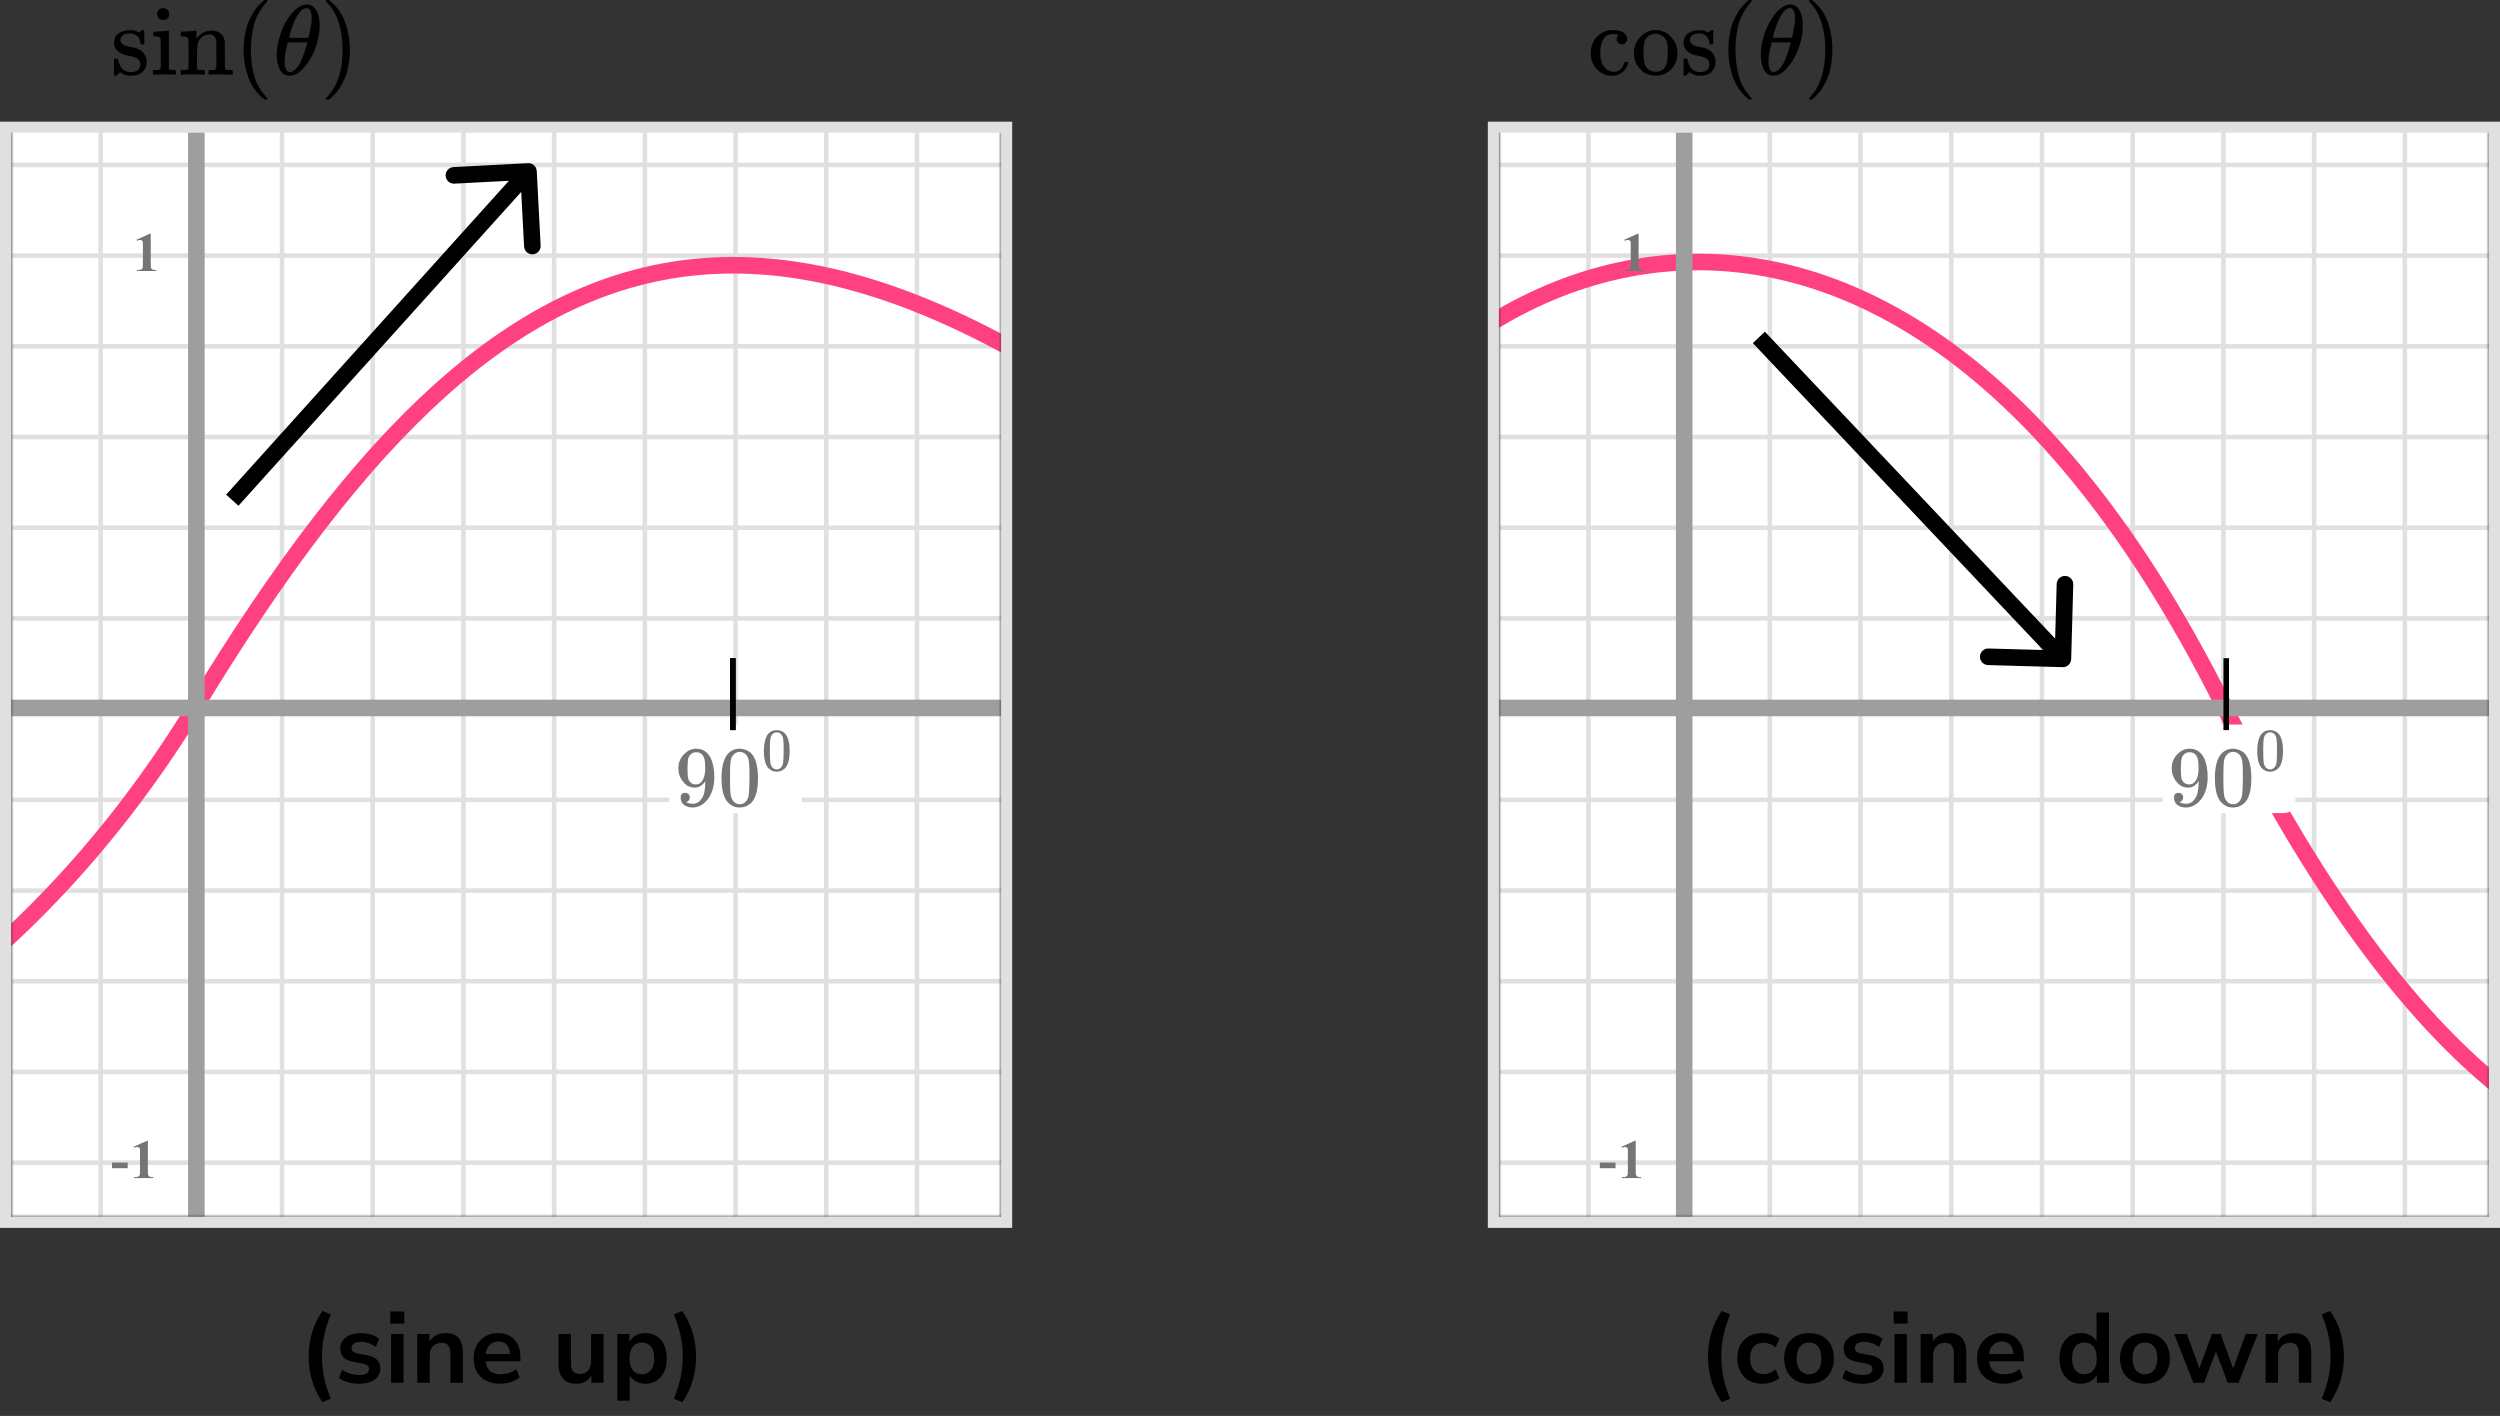
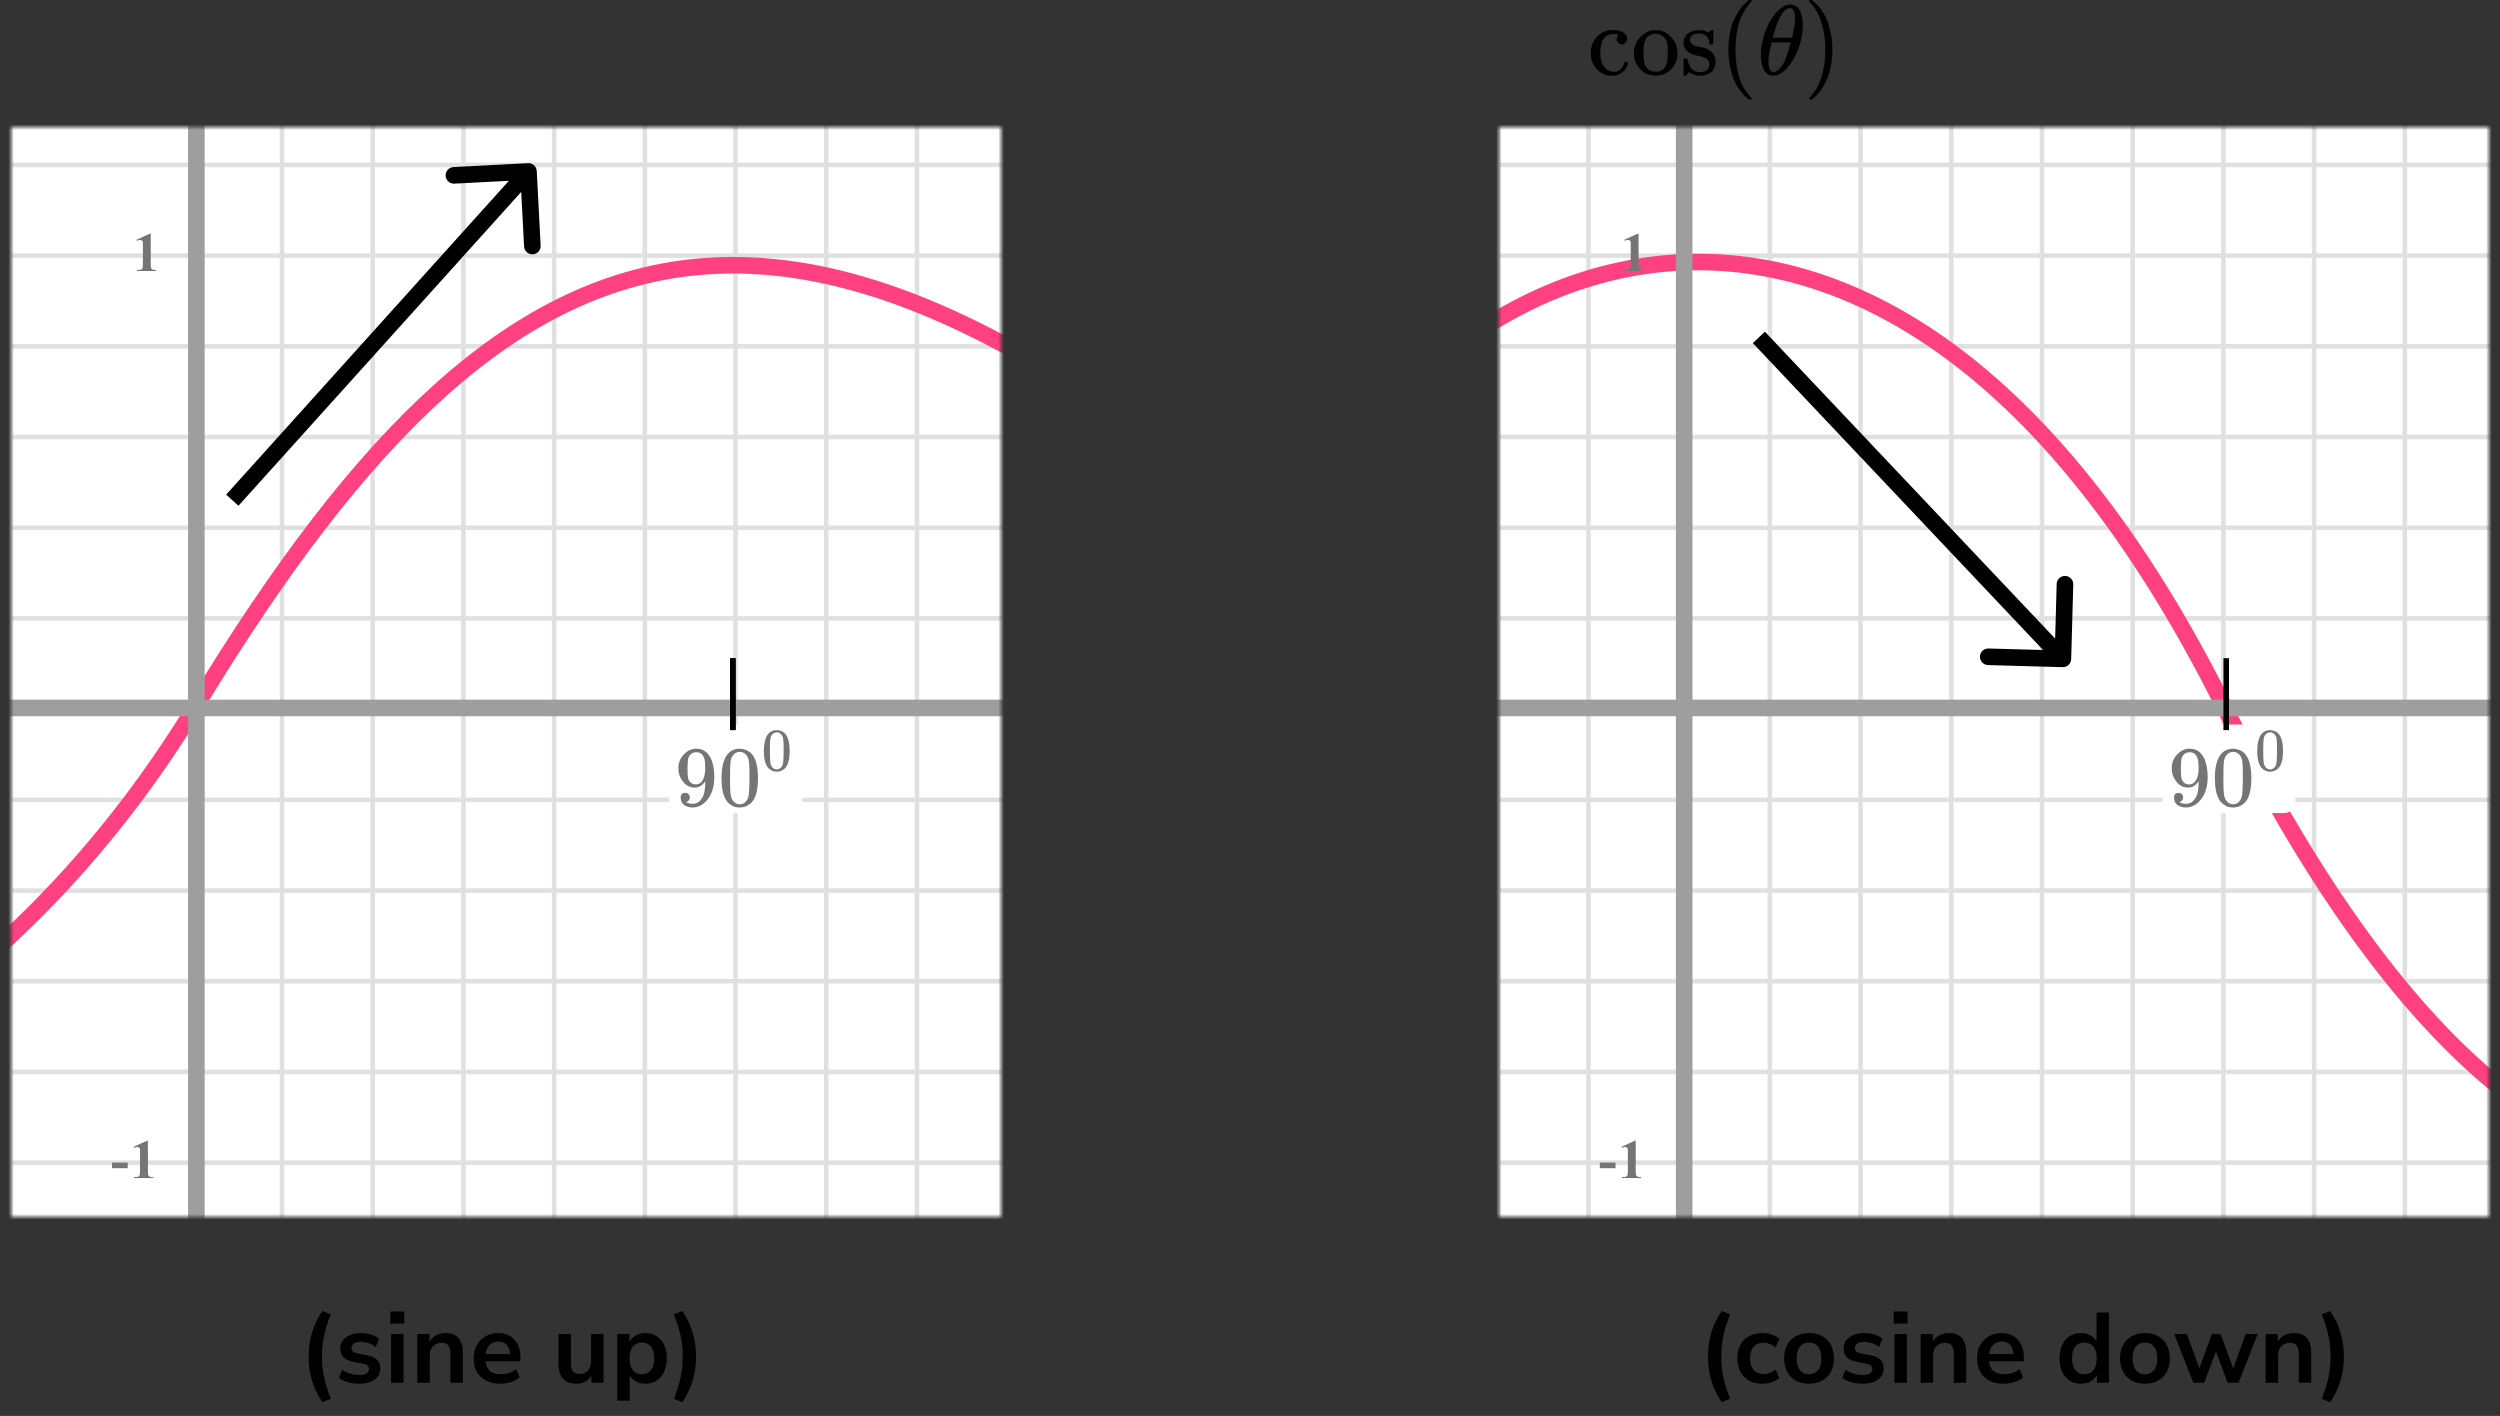
<svg xmlns="http://www.w3.org/2000/svg" width="452" height="256" viewBox="0 0 452 256" fill="none">
  <rect x="0" y="0" width="452" height="256" fill="#333333" stroke="none" />
  <mask id="mask0" maskUnits="userSpaceOnUse" x="2" y="23" width="179" height="197">
    <rect x="2" y="23" width="179" height="197" fill="#C4C4C4" />
  </mask>
  <g mask="url(#mask0)">
    <mask id="mask1" maskUnits="userSpaceOnUse" x="-6" y="-28" width="501" height="492">
      <rect x="-6" y="-28" width="500.2" height="492" fill="white" />
    </mask>
    <g mask="url(#mask1)">
      <rect x="-15.84" y="-28" width="508.4" height="492" fill="white" />
      <line x1="1.79" y1="464" x2="1.79" y2="-28" stroke="#E0E0E0" stroke-width="0.82" />
-       <line x1="18.19" y1="464" x2="18.19" y2="-28" stroke="#E0E0E0" stroke-width="0.82" />
      <line x1="34.59" y1="464" x2="34.59" y2="-28" stroke="#E0E0E0" stroke-width="0.82" />
      <line x1="50.99" y1="464" x2="50.99" y2="-28" stroke="#E0E0E0" stroke-width="0.82" />
      <line x1="67.39" y1="464" x2="67.39" y2="-28" stroke="#E0E0E0" stroke-width="0.82" />
      <line x1="83.79" y1="464" x2="83.79" y2="-28" stroke="#E0E0E0" stroke-width="0.82" />
      <line x1="100.19" y1="464" x2="100.19" y2="-28" stroke="#E0E0E0" stroke-width="0.82" />
      <line x1="116.59" y1="464" x2="116.59" y2="-28" stroke="#E0E0E0" stroke-width="0.82" />
      <line x1="132.99" y1="464" x2="132.99" y2="-28" stroke="#E0E0E0" stroke-width="0.82" />
      <line x1="149.39" y1="464" x2="149.39" y2="-28" stroke="#E0E0E0" stroke-width="0.82" />
      <line x1="165.79" y1="464" x2="165.79" y2="-28" stroke="#E0E0E0" stroke-width="0.82" />
      <line x1="494.2" y1="210.211" x2="-17.48" y2="210.211" stroke="#E0E0E0" stroke-width="0.82" />
      <line x1="494.2" y1="193.81" x2="-17.48" y2="193.81" stroke="#E0E0E0" stroke-width="0.82" />
      <line x1="494.2" y1="177.41" x2="-17.48" y2="177.41" stroke="#E0E0E0" stroke-width="0.82" />
      <line x1="494.2" y1="161.012" x2="-17.48" y2="161.012" stroke="#E0E0E0" stroke-width="0.82" />
      <line x1="494.2" y1="144.611" x2="-17.48" y2="144.611" stroke="#E0E0E0" stroke-width="0.82" />
      <line x1="494.2" y1="128.211" x2="-17.48" y2="128.211" stroke="#E0E0E0" stroke-width="0.82" />
      <line x1="494.2" y1="111.81" x2="-17.48" y2="111.81" stroke="#E0E0E0" stroke-width="0.82" />
      <line x1="494.2" y1="95.41" x2="-17.48" y2="95.41" stroke="#E0E0E0" stroke-width="0.82" />
      <line x1="494.2" y1="79.012" x2="-17.48" y2="79.012" stroke="#E0E0E0" stroke-width="0.82" />
      <line x1="494.2" y1="62.611" x2="-17.48" y2="62.611" stroke="#E0E0E0" stroke-width="0.82" />
      <line x1="494.2" y1="46.211" x2="-17.48" y2="46.211" stroke="#E0E0E0" stroke-width="0.82" />
      <line x1="494.2" y1="29.81" x2="-17.48" y2="29.81" stroke="#E0E0E0" stroke-width="0.82" />
    </g>
    <path d="M-195 127.501C-156.06 245.322 -27.016 230.472 35.5 127.501C95 29.498 147.5 16.001 257 121.102" stroke="#FF4081" stroke-width="3" stroke-linecap="round" />
    <line x1="-19.001" y1="128" x2="200.001" y2="128" stroke="#9E9E9E" stroke-width="3" />
    <line x1="35.5" y1="18" x2="35.5" y2="228" stroke="#9E9E9E" stroke-width="3" />
    <path d="M97.045 30.923C97.002 30.096 96.296 29.46 95.469 29.503L81.987 30.206C81.16 30.249 80.524 30.954 80.567 31.782C80.611 32.609 81.316 33.245 82.144 33.202L94.127 32.577L94.752 44.561C94.795 45.388 95.501 46.024 96.328 45.981C97.155 45.938 97.791 45.232 97.748 44.405L97.045 30.923ZM43.114 91.442L96.662 32.005L94.433 29.997L40.886 89.433L43.114 91.442Z" fill="black" />
  </g>
  <g clip-path="url(#clip0)">
    <path d="M25.368 7.815C25.368 7.335 25.205 6.921 24.878 6.573C24.55 6.225 24.078 6.051 23.46 6.051C23.023 6.051 22.648 6.129 22.333 6.285C21.969 6.513 21.787 6.825 21.787 7.221C21.775 7.281 21.775 7.359 21.787 7.455C21.8 7.551 21.896 7.695 22.078 7.887C22.26 8.079 22.521 8.229 22.86 8.337C23.078 8.397 23.345 8.451 23.66 8.499C23.975 8.547 24.241 8.601 24.459 8.661C24.678 8.721 24.871 8.799 25.041 8.895C25.247 8.991 25.447 9.111 25.641 9.255C25.835 9.399 26.029 9.645 26.223 9.993C26.416 10.341 26.52 10.713 26.532 11.109C26.532 11.853 26.301 12.465 25.841 12.945C25.38 13.425 24.635 13.671 23.605 13.683H23.46C22.83 13.683 22.248 13.467 21.715 13.035L21.569 13.161L21.406 13.323C21.333 13.395 21.26 13.461 21.188 13.521L20.988 13.701H20.842H20.77C20.733 13.701 20.679 13.665 20.606 13.593V12.171V11.127C20.606 10.875 20.618 10.725 20.642 10.677C20.666 10.629 20.727 10.599 20.824 10.587H20.988C21.133 10.587 21.23 10.611 21.279 10.659C21.327 10.707 21.357 10.779 21.369 10.875C21.381 10.971 21.424 11.133 21.497 11.361C21.569 11.589 21.684 11.841 21.842 12.117C22.266 12.729 22.854 13.035 23.605 13.035C24.781 13.035 25.368 12.567 25.368 11.631C25.368 11.283 25.259 11.001 25.041 10.785C24.799 10.497 24.296 10.281 23.532 10.137C22.769 9.993 22.266 9.855 22.024 9.723C21.587 9.519 21.242 9.243 20.988 8.895C20.733 8.547 20.606 8.175 20.606 7.779C20.606 7.311 20.709 6.915 20.915 6.591C21.121 6.267 21.381 6.027 21.697 5.871C22.012 5.715 22.315 5.607 22.605 5.547C22.896 5.487 23.163 5.457 23.405 5.457H23.605C24.09 5.457 24.514 5.547 24.878 5.727L25.15 5.871L25.314 5.745C25.435 5.637 25.568 5.535 25.714 5.439H25.859H25.932C25.968 5.439 26.023 5.475 26.095 5.547V7.923L25.986 8.031H25.477C25.405 7.959 25.368 7.887 25.368 7.815Z" fill="black" />
    <path d="M28.422 2.54C28.422 2.204 28.531 1.94 28.749 1.748C28.968 1.556 29.234 1.46 29.549 1.46C29.828 1.484 30.07 1.586 30.276 1.766C30.482 1.946 30.585 2.204 30.585 2.54C30.585 2.9 30.482 3.17 30.276 3.35C30.07 3.53 29.816 3.62 29.513 3.62C29.21 3.62 28.955 3.53 28.749 3.35C28.543 3.17 28.434 2.9 28.422 2.54ZM31.658 13.502C31.476 13.466 30.846 13.448 29.767 13.448C29.634 13.448 29.41 13.448 29.095 13.448C28.78 13.448 28.477 13.46 28.186 13.484L27.786 13.502H27.641V12.674H27.931C28.271 12.674 28.568 12.656 28.822 12.62C28.931 12.572 28.998 12.506 29.022 12.422C29.046 12.338 29.058 12.086 29.058 11.666V9.812V8.228C29.058 7.604 29.046 7.208 29.022 7.04C28.998 6.872 28.913 6.758 28.768 6.698C28.598 6.614 28.313 6.572 27.913 6.572H27.713V6.158C27.713 5.882 27.726 5.744 27.75 5.744L27.931 5.726C28.053 5.714 28.222 5.702 28.44 5.69C28.659 5.678 28.877 5.666 29.095 5.654C29.301 5.642 29.519 5.63 29.749 5.618C29.979 5.606 30.155 5.588 30.276 5.564C30.397 5.54 30.464 5.534 30.476 5.546H30.531V12.386C30.591 12.506 30.664 12.578 30.749 12.602C30.834 12.626 31.046 12.65 31.385 12.674H31.803V13.502H31.658Z" fill="black" />
    <path d="M32.966 12.674H33.221C33.693 12.674 33.978 12.59 34.075 12.422V12.278C34.075 12.17 34.075 12.032 34.075 11.864C34.075 11.696 34.075 11.51 34.075 11.306C34.075 11.102 34.081 10.868 34.093 10.604C34.105 10.34 34.105 10.088 34.093 9.848C34.093 9.476 34.093 9.08 34.093 8.66C34.093 8.24 34.087 7.886 34.075 7.598V7.184C34.039 6.956 33.954 6.806 33.82 6.734C33.687 6.662 33.414 6.608 33.002 6.572H32.675V6.158C32.675 5.882 32.687 5.744 32.712 5.744L32.893 5.726C33.015 5.714 33.184 5.702 33.402 5.69C33.62 5.678 33.845 5.666 34.075 5.654C34.281 5.642 34.499 5.63 34.729 5.618C34.959 5.606 35.135 5.588 35.256 5.564C35.378 5.54 35.444 5.534 35.456 5.546H35.511V6.266C35.511 6.722 35.517 6.95 35.529 6.95C35.541 6.95 35.572 6.92 35.62 6.86C35.668 6.8 35.741 6.71 35.838 6.59C35.935 6.47 36.05 6.362 36.183 6.266C36.317 6.17 36.492 6.056 36.711 5.924C36.929 5.792 37.159 5.696 37.401 5.636C37.644 5.576 37.953 5.546 38.328 5.546C39.71 5.594 40.479 6.272 40.637 7.58C40.649 7.664 40.655 8.498 40.655 10.082V11.63C40.655 12.086 40.667 12.356 40.691 12.44C40.715 12.524 40.782 12.584 40.891 12.62C41.146 12.656 41.443 12.674 41.782 12.674H42.073V13.502H41.927L41.491 13.484C41.212 13.472 40.909 13.466 40.582 13.466C40.255 13.466 40.025 13.46 39.892 13.448C38.643 13.448 37.965 13.466 37.856 13.502H37.71V12.674H38.001C38.74 12.674 39.11 12.578 39.11 12.386C39.122 12.362 39.128 11.534 39.128 9.902C39.116 8.282 39.104 7.424 39.092 7.328C39.019 6.992 38.898 6.74 38.728 6.572C38.559 6.404 38.413 6.302 38.292 6.266C38.171 6.23 38.013 6.218 37.819 6.23C37.274 6.23 36.795 6.434 36.383 6.842C36.056 7.166 35.85 7.496 35.765 7.832C35.681 8.168 35.632 8.666 35.62 9.326V10.478V11.558C35.62 11.918 35.626 12.158 35.638 12.278C35.65 12.398 35.668 12.476 35.693 12.512C35.717 12.548 35.771 12.584 35.856 12.62C36.111 12.656 36.408 12.674 36.747 12.674H37.038V13.502H36.892L36.474 13.484C36.183 13.472 35.874 13.466 35.547 13.466C35.22 13.466 34.99 13.46 34.856 13.448C33.608 13.448 32.93 13.466 32.821 13.502H32.675V12.674H32.966Z" fill="black" />
-     <path d="M44.036 9.002C44.036 8.174 44.096 7.388 44.217 6.644C44.339 5.9 44.478 5.258 44.636 4.718C44.793 4.178 45.017 3.65 45.308 3.134C45.599 2.618 45.829 2.216 45.999 1.928C46.168 1.64 46.423 1.328 46.762 0.992C47.102 0.656 47.301 0.452 47.362 0.38C47.423 0.308 47.574 0.182 47.816 0.002H48.053H48.125C48.295 0.002 48.38 0.056 48.38 0.164C48.38 0.2 48.277 0.326 48.071 0.542C47.865 0.758 47.617 1.076 47.326 1.496C47.035 1.916 46.738 2.432 46.435 3.044C46.132 3.656 45.878 4.484 45.672 5.528C45.466 6.572 45.363 7.73 45.363 9.002C45.363 10.274 45.466 11.426 45.672 12.458C45.878 13.49 46.126 14.324 46.417 14.96C46.708 15.596 47.005 16.112 47.307 16.508C47.61 16.904 47.865 17.222 48.071 17.462C48.277 17.702 48.38 17.828 48.38 17.84C48.38 17.948 48.289 18.002 48.107 18.002H48.053H47.816L47.307 17.57C46.168 16.55 45.338 15.278 44.817 13.754C44.296 12.23 44.036 10.646 44.036 9.002Z" fill="black" />
    <path d="M50.034 9.902C50.034 8.678 50.27 7.388 50.743 6.032C51.216 4.676 51.858 3.506 52.67 2.522C53.482 1.538 54.324 0.974 55.196 0.83C55.209 0.83 55.257 0.83 55.342 0.83C55.427 0.83 55.499 0.824 55.56 0.812C56.214 0.86 56.723 1.154 57.087 1.694C57.559 2.414 57.796 3.38 57.796 4.592C57.796 5.972 57.523 7.376 56.978 8.804C56.432 10.232 55.736 11.402 54.887 12.314C54.039 13.226 53.227 13.682 52.452 13.682H52.325C51.888 13.682 51.513 13.562 51.197 13.322C50.882 13.082 50.646 12.764 50.489 12.368C50.331 11.972 50.216 11.57 50.143 11.162C50.071 10.754 50.034 10.334 50.034 9.902ZM56.36 3.314C56.36 2.09 56.039 1.478 55.396 1.478C54.96 1.478 54.536 1.748 54.124 2.288C53.712 2.828 53.373 3.44 53.106 4.124C52.84 4.808 52.633 5.408 52.488 5.924C52.343 6.44 52.264 6.74 52.252 6.824C52.846 6.836 53.433 6.842 54.015 6.842L55.778 6.824C55.79 6.812 55.839 6.614 55.923 6.23C56.008 5.846 56.105 5.366 56.214 4.79C56.323 4.214 56.372 3.722 56.36 3.314ZM51.452 11.126C51.452 12.398 51.773 13.034 52.415 13.034C52.597 13.034 52.791 12.974 52.997 12.854C53.203 12.734 53.451 12.506 53.742 12.17C54.033 11.834 54.324 11.312 54.615 10.604C54.906 9.896 55.196 9.02 55.487 7.976L55.578 7.67H52.034C52.034 7.706 51.979 7.934 51.87 8.354C51.761 8.774 51.664 9.242 51.579 9.758C51.494 10.274 51.452 10.73 51.452 11.126Z" fill="black" />
    <path d="M59.014 0.02L59.086 0.002C59.147 0.002 59.208 0.002 59.268 0.002H59.486L59.995 0.434C61.134 1.454 61.964 2.726 62.486 4.25C63.007 5.774 63.267 7.358 63.267 9.002C63.267 9.818 63.206 10.604 63.085 11.36C62.964 12.116 62.825 12.758 62.667 13.286C62.51 13.814 62.286 14.342 61.995 14.87C61.704 15.398 61.474 15.8 61.304 16.076C61.134 16.352 60.886 16.658 60.559 16.994C60.232 17.33 60.038 17.528 59.977 17.588C59.916 17.648 59.777 17.762 59.559 17.93C59.523 17.966 59.498 17.99 59.486 18.002H59.268C59.171 18.002 59.105 18.002 59.068 18.002C59.032 18.002 59.002 17.984 58.977 17.948C58.953 17.912 58.935 17.858 58.923 17.786C58.935 17.774 59.002 17.696 59.123 17.552C61.001 15.62 61.94 12.77 61.94 9.002C61.94 5.234 61.001 2.384 59.123 0.452C59.002 0.308 58.935 0.23 58.923 0.218C58.923 0.122 58.953 0.056 59.014 0.02Z" fill="black" />
  </g>
  <rect x="121" y="131" width="24" height="16" rx="2" fill="white" />
  <path d="M127.517 141.225C127.016 142.007 126.389 142.399 125.636 142.399C124.821 142.399 124.152 142.095 123.63 141.487C123.108 140.88 122.794 140.231 122.69 139.541C122.669 139.376 122.658 139.17 122.658 138.923V138.799C122.658 137.841 123.019 137.007 123.74 136.297C124.367 135.679 125.056 135.37 125.809 135.37C125.83 135.37 125.861 135.37 125.903 135.37C125.945 135.37 125.986 135.375 126.028 135.385H126.091C126.216 135.385 126.347 135.396 126.483 135.416C126.618 135.437 126.812 135.499 127.063 135.601C127.313 135.704 127.559 135.869 127.799 136.096C128.04 136.322 128.264 136.626 128.473 137.007C128.923 137.914 129.147 139.077 129.147 140.499C129.147 141.94 128.834 143.161 128.207 144.16C127.841 144.736 127.402 145.184 126.89 145.504C126.378 145.823 125.835 145.988 125.26 145.998C124.623 145.998 124.1 145.849 123.693 145.55C123.285 145.251 123.076 144.809 123.066 144.222C123.055 143.634 123.332 143.346 123.896 143.356C124.126 143.356 124.32 143.429 124.476 143.573C124.633 143.717 124.711 143.918 124.711 144.175C124.711 144.361 124.664 144.52 124.57 144.654C124.476 144.788 124.393 144.87 124.32 144.901C124.246 144.932 124.179 144.958 124.116 144.978L124.053 144.994C124.053 145.015 124.09 145.045 124.163 145.087C124.236 145.128 124.372 145.179 124.57 145.241C124.769 145.303 124.988 145.329 125.229 145.318H125.323C125.95 145.318 126.477 144.989 126.906 144.33C127.313 143.753 127.517 142.754 127.517 141.333V141.225ZM125.824 141.827C126.326 141.827 126.728 141.575 127.031 141.07C127.334 140.565 127.491 139.881 127.501 139.016C127.501 138.212 127.46 137.635 127.376 137.285C127.355 137.182 127.324 137.079 127.282 136.976C127.24 136.873 127.167 136.739 127.063 136.575C126.958 136.41 126.801 136.271 126.592 136.158C126.383 136.044 126.138 135.993 125.856 136.003C125.459 136.003 125.119 136.142 124.837 136.42C124.617 136.647 124.476 136.915 124.414 137.224C124.351 137.532 124.314 138.073 124.304 138.846C124.304 139.7 124.33 140.277 124.382 140.576C124.435 140.874 124.539 141.116 124.696 141.302C124.957 141.652 125.333 141.827 125.824 141.827Z" fill="#757575" />
  <path d="M131.342 136.621C131.927 135.787 132.726 135.37 133.74 135.37C134.241 135.37 134.743 135.504 135.244 135.771C135.746 136.039 136.154 136.513 136.467 137.193C136.854 138.047 137.047 139.221 137.047 140.715C137.047 142.311 136.822 143.532 136.373 144.376C136.164 144.809 135.877 145.154 135.511 145.411C135.145 145.668 134.827 145.828 134.555 145.89C134.283 145.952 134.017 145.988 133.755 145.998C133.484 145.998 133.212 145.967 132.94 145.905C132.669 145.844 132.35 145.679 131.984 145.411C131.619 145.143 131.331 144.798 131.122 144.376C130.673 143.532 130.448 142.311 130.448 140.715C130.448 138.923 130.746 137.558 131.342 136.621ZM134.868 136.436C134.555 136.106 134.184 135.941 133.755 135.941C133.317 135.941 132.94 136.106 132.627 136.436C132.366 136.703 132.193 137.074 132.11 137.548C132.026 138.022 131.984 139.01 131.984 140.514C131.984 142.141 132.026 143.212 132.11 143.727C132.193 144.242 132.381 144.649 132.674 144.948C132.967 145.257 133.327 145.411 133.755 145.411C134.173 145.411 134.529 145.257 134.821 144.948C135.124 144.639 135.312 144.206 135.386 143.65C135.459 143.094 135.5 142.048 135.511 140.514C135.511 139.021 135.469 138.037 135.386 137.563C135.302 137.09 135.13 136.714 134.868 136.436Z" fill="#757575" />
  <path d="M138.738 132.89C139.151 132.3 139.716 132.005 140.433 132.005C140.788 132.005 141.142 132.1 141.497 132.289C141.852 132.479 142.14 132.814 142.361 133.294C142.635 133.898 142.771 134.729 142.771 135.784C142.771 136.913 142.612 137.776 142.295 138.373C142.147 138.679 141.944 138.922 141.685 139.105C141.427 139.287 141.201 139.399 141.009 139.443C140.817 139.487 140.629 139.512 140.444 139.52C140.252 139.52 140.06 139.498 139.868 139.454C139.676 139.41 139.451 139.294 139.192 139.105C138.933 138.915 138.73 138.671 138.582 138.373C138.265 137.776 138.106 136.913 138.106 135.784C138.106 134.517 138.317 133.553 138.738 132.89ZM141.231 132.759C141.009 132.526 140.747 132.409 140.444 132.409C140.134 132.409 139.868 132.526 139.646 132.759C139.462 132.948 139.34 133.21 139.281 133.545C139.221 133.88 139.192 134.579 139.192 135.642C139.192 136.793 139.221 137.55 139.281 137.914C139.34 138.278 139.473 138.566 139.68 138.777C139.886 138.995 140.141 139.105 140.444 139.105C140.74 139.105 140.991 138.995 141.198 138.777C141.412 138.558 141.545 138.253 141.597 137.859C141.648 137.466 141.678 136.727 141.685 135.642C141.685 134.587 141.656 133.891 141.597 133.556C141.538 133.221 141.416 132.956 141.231 132.759Z" fill="#757575" />
  <path d="M27.257 42.242V47.657C27.257 48.064 27.275 48.325 27.311 48.438C27.346 48.549 27.421 48.64 27.535 48.712C27.649 48.783 27.831 48.819 28.082 48.819H28.233V49H24.747V48.819H24.923C25.206 48.819 25.408 48.787 25.528 48.722C25.649 48.657 25.73 48.567 25.773 48.453C25.815 48.339 25.836 48.074 25.836 47.657V44.225C25.836 43.919 25.821 43.728 25.792 43.653C25.763 43.575 25.707 43.51 25.626 43.458C25.548 43.403 25.457 43.375 25.352 43.375C25.186 43.375 24.985 43.427 24.747 43.531L24.659 43.355L27.096 42.242H27.257Z" fill="#757575" />
-   <path d="M23.091 211.208H20.244V210.197H23.091V211.208ZM26.737 206.242V211.657C26.737 212.064 26.755 212.325 26.791 212.438C26.826 212.549 26.901 212.64 27.015 212.712C27.129 212.784 27.311 212.819 27.562 212.819H27.713V213H24.227V212.819H24.403C24.686 212.819 24.888 212.787 25.008 212.722C25.129 212.657 25.21 212.567 25.253 212.453C25.295 212.339 25.316 212.074 25.316 211.657V208.225C25.316 207.919 25.301 207.728 25.272 207.653C25.243 207.575 25.187 207.51 25.106 207.458C25.028 207.403 24.937 207.375 24.833 207.375C24.667 207.375 24.465 207.427 24.227 207.531L24.139 207.355L26.576 206.242H26.737Z" fill="#757575" />
+   <path d="M23.091 211.208H20.244V210.197H23.091V211.208ZM26.737 206.242C26.737 212.064 26.755 212.325 26.791 212.438C26.826 212.549 26.901 212.64 27.015 212.712C27.129 212.784 27.311 212.819 27.562 212.819H27.713V213H24.227V212.819H24.403C24.686 212.819 24.888 212.787 25.008 212.722C25.129 212.657 25.21 212.567 25.253 212.453C25.295 212.339 25.316 212.074 25.316 211.657V208.225C25.316 207.919 25.301 207.728 25.272 207.653C25.243 207.575 25.187 207.51 25.106 207.458C25.028 207.403 24.937 207.375 24.833 207.375C24.667 207.375 24.465 207.427 24.227 207.531L24.139 207.355L26.576 206.242H26.737Z" fill="#757575" />
  <path d="M58.284 253.51C57.396 252.19 56.76 250.846 56.376 249.478C55.992 248.098 55.8 246.694 55.8 245.266C55.8 243.826 55.992 242.422 56.376 241.054C56.76 239.686 57.396 238.342 58.284 237.022L59.814 237.634C59.25 239.014 58.842 240.304 58.59 241.504C58.338 242.692 58.212 243.946 58.212 245.266C58.212 246.574 58.338 247.828 58.59 249.028C58.842 250.228 59.25 251.518 59.814 252.898L58.284 253.51ZM64.993 250.18C64.249 250.18 63.553 250.09 62.905 249.91C62.257 249.73 61.717 249.472 61.285 249.136L61.861 247.66C62.305 247.96 62.803 248.194 63.355 248.362C63.907 248.518 64.459 248.596 65.011 248.596C65.587 248.596 66.013 248.5 66.289 248.308C66.577 248.104 66.721 247.84 66.721 247.516C66.721 247.012 66.349 246.688 65.605 246.544L63.805 246.202C62.281 245.914 61.519 245.122 61.519 243.826C61.519 243.25 61.675 242.752 61.987 242.332C62.311 241.912 62.755 241.588 63.319 241.36C63.883 241.132 64.531 241.018 65.263 241.018C65.887 241.018 66.487 241.108 67.063 241.288C67.639 241.456 68.131 241.714 68.539 242.062L67.927 243.538C67.579 243.25 67.159 243.022 66.667 242.854C66.187 242.686 65.725 242.602 65.281 242.602C64.693 242.602 64.255 242.704 63.967 242.908C63.691 243.112 63.553 243.382 63.553 243.718C63.553 244.246 63.895 244.57 64.579 244.69L66.379 245.032C67.159 245.176 67.747 245.44 68.143 245.824C68.551 246.208 68.755 246.724 68.755 247.372C68.755 248.248 68.413 248.938 67.729 249.442C67.045 249.934 66.133 250.18 64.993 250.18ZM70.566 239.308V237.112H73.086V239.308H70.566ZM70.71 250V241.198H72.96V250H70.71ZM75.448 250V241.198H77.644V242.566C77.944 242.062 78.346 241.678 78.85 241.414C79.366 241.15 79.942 241.018 80.578 241.018C82.654 241.018 83.692 242.224 83.692 244.636V250H81.442V244.744C81.442 244.06 81.31 243.562 81.046 243.25C80.794 242.938 80.398 242.782 79.858 242.782C79.198 242.782 78.67 242.992 78.274 243.412C77.89 243.82 77.698 244.366 77.698 245.05V250H75.448ZM90.465 250.18C89.469 250.18 88.611 249.994 87.891 249.622C87.171 249.25 86.613 248.722 86.217 248.038C85.833 247.354 85.641 246.544 85.641 245.608C85.641 244.696 85.827 243.898 86.199 243.214C86.583 242.53 87.105 241.996 87.765 241.612C88.437 241.216 89.199 241.018 90.051 241.018C91.299 241.018 92.283 241.414 93.003 242.206C93.735 242.998 94.101 244.078 94.101 245.446V246.112H87.801C87.969 247.684 88.869 248.47 90.501 248.47C90.993 248.47 91.485 248.398 91.977 248.254C92.469 248.098 92.919 247.858 93.327 247.534L93.957 249.046C93.537 249.394 93.009 249.67 92.373 249.874C91.737 250.078 91.101 250.18 90.465 250.18ZM90.141 242.548C89.481 242.548 88.947 242.752 88.539 243.16C88.131 243.568 87.885 244.12 87.801 244.816H92.229C92.181 244.084 91.977 243.526 91.617 243.142C91.269 242.746 90.777 242.548 90.141 242.548ZM104.221 250.18C102.061 250.18 100.981 248.968 100.981 246.544V241.198H103.231V246.58C103.231 247.204 103.357 247.666 103.609 247.966C103.861 248.266 104.263 248.416 104.815 248.416C105.415 248.416 105.907 248.212 106.291 247.804C106.675 247.384 106.867 246.832 106.867 246.148V241.198H109.117V250H106.921V248.686C106.333 249.682 105.433 250.18 104.221 250.18ZM111.609 253.24V241.198H113.805V242.602C114.057 242.122 114.435 241.738 114.939 241.45C115.455 241.162 116.037 241.018 116.685 241.018C117.453 241.018 118.125 241.204 118.701 241.576C119.289 241.948 119.745 242.476 120.069 243.16C120.393 243.832 120.555 244.642 120.555 245.59C120.555 246.526 120.393 247.342 120.069 248.038C119.745 248.722 119.295 249.25 118.719 249.622C118.143 249.994 117.465 250.18 116.685 250.18C116.061 250.18 115.497 250.048 114.993 249.784C114.501 249.508 114.123 249.142 113.859 248.686V253.24H111.609ZM116.055 248.47C116.727 248.47 117.267 248.23 117.675 247.75C118.083 247.258 118.287 246.538 118.287 245.59C118.287 244.63 118.083 243.916 117.675 243.448C117.267 242.968 116.727 242.728 116.055 242.728C115.383 242.728 114.843 242.968 114.435 243.448C114.027 243.916 113.823 244.63 113.823 245.59C113.823 246.538 114.027 247.258 114.435 247.75C114.843 248.23 115.383 248.47 116.055 248.47ZM123.366 253.51L121.836 252.898C122.4 251.506 122.808 250.21 123.06 249.01C123.312 247.81 123.438 246.562 123.438 245.266C123.438 243.97 123.312 242.722 123.06 241.522C122.808 240.322 122.4 239.026 121.836 237.634L123.366 237.022C124.254 238.342 124.89 239.692 125.274 241.072C125.658 242.44 125.85 243.838 125.85 245.266C125.85 246.694 125.658 248.098 125.274 249.478C124.89 250.846 124.254 252.19 123.366 253.51Z" fill="black" />
-   <rect x="1" y="23" width="181" height="198" stroke="#E0E0E0" stroke-width="2" />
  <mask id="mask2" maskUnits="userSpaceOnUse" x="271" y="23" width="179" height="197">
    <rect x="271" y="23" width="179" height="197" fill="#C4C4C4" />
  </mask>
  <g mask="url(#mask2)">
    <mask id="mask3" maskUnits="userSpaceOnUse" x="263" y="-28" width="501" height="492">
      <rect x="263" y="-28" width="500.2" height="492" fill="white" />
    </mask>
    <g mask="url(#mask3)">
      <rect x="253.16" y="-28" width="508.4" height="492" fill="white" />
      <line x1="270.79" y1="464" x2="270.79" y2="-28" stroke="#E0E0E0" stroke-width="0.82" />
      <line x1="287.19" y1="464" x2="287.19" y2="-28" stroke="#E0E0E0" stroke-width="0.82" />
      <line x1="303.59" y1="464" x2="303.59" y2="-28" stroke="#E0E0E0" stroke-width="0.82" />
      <line x1="319.99" y1="464" x2="319.99" y2="-28" stroke="#E0E0E0" stroke-width="0.82" />
      <line x1="336.39" y1="464" x2="336.39" y2="-28" stroke="#E0E0E0" stroke-width="0.82" />
      <line x1="352.79" y1="464" x2="352.79" y2="-28" stroke="#E0E0E0" stroke-width="0.82" />
      <line x1="369.19" y1="464" x2="369.19" y2="-28" stroke="#E0E0E0" stroke-width="0.82" />
      <line x1="385.59" y1="464" x2="385.59" y2="-28" stroke="#E0E0E0" stroke-width="0.82" />
      <line x1="401.99" y1="464" x2="401.99" y2="-28" stroke="#E0E0E0" stroke-width="0.82" />
      <line x1="418.39" y1="464" x2="418.39" y2="-28" stroke="#E0E0E0" stroke-width="0.82" />
      <line x1="434.79" y1="464" x2="434.79" y2="-28" stroke="#E0E0E0" stroke-width="0.82" />
      <line x1="763.2" y1="210.211" x2="251.52" y2="210.211" stroke="#E0E0E0" stroke-width="0.82" />
      <line x1="763.2" y1="193.81" x2="251.52" y2="193.81" stroke="#E0E0E0" stroke-width="0.82" />
      <line x1="763.2" y1="177.41" x2="251.52" y2="177.41" stroke="#E0E0E0" stroke-width="0.82" />
      <line x1="763.2" y1="161.012" x2="251.52" y2="161.012" stroke="#E0E0E0" stroke-width="0.82" />
      <line x1="763.2" y1="144.611" x2="251.52" y2="144.611" stroke="#E0E0E0" stroke-width="0.82" />
      <line x1="763.2" y1="128.211" x2="251.52" y2="128.211" stroke="#E0E0E0" stroke-width="0.82" />
      <line x1="763.2" y1="111.81" x2="251.52" y2="111.81" stroke="#E0E0E0" stroke-width="0.82" />
      <line x1="763.2" y1="95.41" x2="251.52" y2="95.41" stroke="#E0E0E0" stroke-width="0.82" />
      <line x1="763.2" y1="79.012" x2="251.52" y2="79.012" stroke="#E0E0E0" stroke-width="0.82" />
      <line x1="763.2" y1="62.611" x2="251.52" y2="62.611" stroke="#E0E0E0" stroke-width="0.82" />
      <line x1="763.2" y1="46.211" x2="251.52" y2="46.211" stroke="#E0E0E0" stroke-width="0.82" />
      <line x1="763.2" y1="29.81" x2="251.52" y2="29.81" stroke="#E0E0E0" stroke-width="0.82" />
    </g>
    <path d="M224.5 127.501C236.948 53.013 334.5 -7.498 402 127.501C469.5 262.5 535.574 212.805 563 127.501" stroke="#FF4081" stroke-width="3" stroke-linecap="round" />
    <line x1="249.999" y1="128" x2="469.001" y2="128" stroke="#9E9E9E" stroke-width="3" />
    <line x1="304.5" y1="18" x2="304.5" y2="228" stroke="#9E9E9E" stroke-width="3" />
    <path d="M374.469 119.165C374.446 119.994 373.756 120.646 372.928 120.623L359.433 120.247C358.605 120.224 357.952 119.534 357.975 118.705C357.998 117.877 358.688 117.225 359.517 117.248L371.512 117.582L371.846 105.587C371.87 104.759 372.56 104.106 373.388 104.129C374.216 104.153 374.868 104.843 374.845 105.671L374.469 119.165ZM319.09 59.969L374.059 118.093L371.88 120.154L316.91 62.031L319.09 59.969Z" fill="black" />
  </g>
  <rect x="391" y="131" width="24" height="16" rx="2" fill="white" />
  <path d="M397.517 141.225C397.016 142.007 396.389 142.399 395.636 142.399C394.821 142.399 394.152 142.095 393.63 141.487C393.108 140.88 392.794 140.231 392.69 139.541C392.669 139.376 392.658 139.17 392.658 138.923V138.799C392.658 137.841 393.019 137.007 393.74 136.297C394.367 135.679 395.056 135.37 395.809 135.37C395.83 135.37 395.861 135.37 395.903 135.37C395.945 135.37 395.986 135.375 396.028 135.385H396.091C396.216 135.385 396.347 135.396 396.483 135.416C396.618 135.437 396.812 135.499 397.063 135.601C397.313 135.704 397.559 135.869 397.799 136.096C398.04 136.322 398.264 136.626 398.473 137.007C398.923 137.914 399.147 139.077 399.147 140.499C399.147 141.94 398.834 143.161 398.207 144.16C397.841 144.736 397.402 145.184 396.89 145.504C396.378 145.823 395.835 145.988 395.26 145.998C394.623 145.998 394.1 145.849 393.693 145.55C393.285 145.251 393.076 144.809 393.066 144.222C393.055 143.634 393.332 143.346 393.896 143.356C394.126 143.356 394.32 143.429 394.476 143.573C394.633 143.717 394.711 143.918 394.711 144.175C394.711 144.361 394.664 144.52 394.57 144.654C394.476 144.788 394.393 144.87 394.32 144.901C394.246 144.932 394.179 144.958 394.116 144.978L394.053 144.994C394.053 145.015 394.09 145.045 394.163 145.087C394.236 145.128 394.372 145.179 394.57 145.241C394.769 145.303 394.988 145.329 395.229 145.318H395.323C395.95 145.318 396.477 144.989 396.906 144.33C397.313 143.753 397.517 142.754 397.517 141.333V141.225ZM395.824 141.827C396.326 141.827 396.728 141.575 397.031 141.07C397.334 140.565 397.491 139.881 397.501 139.016C397.501 138.212 397.46 137.635 397.376 137.285C397.355 137.182 397.324 137.079 397.282 136.976C397.24 136.873 397.167 136.739 397.063 136.575C396.958 136.41 396.801 136.271 396.592 136.158C396.383 136.044 396.138 135.993 395.856 136.003C395.459 136.003 395.119 136.142 394.837 136.42C394.617 136.647 394.476 136.915 394.414 137.224C394.351 137.532 394.314 138.073 394.304 138.846C394.304 139.7 394.33 140.277 394.382 140.576C394.435 140.874 394.539 141.116 394.696 141.302C394.957 141.652 395.333 141.827 395.824 141.827Z" fill="#757575" />
  <path d="M401.342 136.621C401.927 135.787 402.726 135.37 403.74 135.37C404.241 135.37 404.743 135.504 405.244 135.771C405.746 136.039 406.154 136.513 406.467 137.193C406.854 138.047 407.047 139.221 407.047 140.715C407.047 142.311 406.822 143.532 406.373 144.376C406.164 144.809 405.877 145.154 405.511 145.411C405.145 145.668 404.827 145.828 404.555 145.89C404.283 145.952 404.017 145.988 403.755 145.998C403.484 145.998 403.212 145.967 402.94 145.905C402.669 145.844 402.35 145.679 401.984 145.411C401.619 145.143 401.331 144.798 401.122 144.376C400.673 143.532 400.448 142.311 400.448 140.715C400.448 138.923 400.746 137.558 401.342 136.621ZM404.868 136.436C404.555 136.106 404.184 135.941 403.755 135.941C403.317 135.941 402.94 136.106 402.627 136.436C402.366 136.703 402.193 137.074 402.11 137.548C402.026 138.022 401.984 139.01 401.984 140.514C401.984 142.141 402.026 143.212 402.11 143.727C402.193 144.242 402.381 144.649 402.674 144.948C402.967 145.257 403.327 145.411 403.755 145.411C404.173 145.411 404.529 145.257 404.821 144.948C405.124 144.639 405.312 144.206 405.386 143.65C405.459 143.094 405.5 142.048 405.511 140.514C405.511 139.021 405.469 138.037 405.386 137.563C405.302 137.09 405.13 136.714 404.868 136.436Z" fill="#757575" />
  <path d="M408.738 132.89C409.151 132.3 409.716 132.005 410.433 132.005C410.788 132.005 411.142 132.1 411.497 132.289C411.852 132.479 412.14 132.814 412.361 133.294C412.635 133.898 412.771 134.729 412.771 135.784C412.771 136.913 412.612 137.776 412.295 138.373C412.147 138.679 411.944 138.922 411.685 139.105C411.427 139.287 411.201 139.399 411.009 139.443C410.817 139.487 410.629 139.512 410.444 139.52C410.252 139.52 410.06 139.498 409.868 139.454C409.676 139.41 409.451 139.294 409.192 139.105C408.933 138.915 408.73 138.671 408.582 138.373C408.265 137.776 408.106 136.913 408.106 135.784C408.106 134.517 408.317 133.553 408.738 132.89ZM411.231 132.759C411.009 132.526 410.747 132.409 410.444 132.409C410.134 132.409 409.868 132.526 409.646 132.759C409.462 132.948 409.34 133.21 409.281 133.545C409.221 133.88 409.192 134.579 409.192 135.642C409.192 136.793 409.221 137.55 409.281 137.914C409.34 138.278 409.473 138.566 409.68 138.777C409.886 138.995 410.141 139.105 410.444 139.105C410.74 139.105 410.991 138.995 411.198 138.777C411.412 138.558 411.545 138.253 411.597 137.859C411.648 137.466 411.678 136.727 411.685 135.642C411.685 134.587 411.656 133.891 411.597 133.556C411.538 133.221 411.416 132.956 411.231 132.759Z" fill="#757575" />
  <path d="M296.257 42.242V47.657C296.257 48.064 296.275 48.325 296.311 48.438C296.346 48.549 296.421 48.64 296.535 48.712C296.649 48.783 296.831 48.819 297.082 48.819H297.233V49H293.747V48.819H293.923C294.206 48.819 294.408 48.787 294.528 48.722C294.649 48.657 294.73 48.567 294.772 48.453C294.815 48.339 294.836 48.074 294.836 47.657V44.225C294.836 43.919 294.821 43.728 294.792 43.653C294.763 43.575 294.707 43.51 294.626 43.458C294.548 43.403 294.457 43.375 294.353 43.375C294.187 43.375 293.985 43.427 293.747 43.531L293.659 43.355L296.096 42.242H296.257Z" fill="#757575" />
  <path d="M292.091 211.208H289.244V210.197H292.091V211.208ZM295.737 206.242V211.657C295.737 212.064 295.755 212.325 295.791 212.438C295.826 212.549 295.901 212.64 296.015 212.712C296.129 212.784 296.311 212.819 296.562 212.819H296.713V213H293.227V212.819H293.403C293.686 212.819 293.888 212.787 294.008 212.722C294.129 212.657 294.21 212.567 294.253 212.453C294.295 212.339 294.316 212.074 294.316 211.657V208.225C294.316 207.919 294.301 207.728 294.272 207.653C294.243 207.575 294.187 207.51 294.106 207.458C294.028 207.403 293.937 207.375 293.833 207.375C293.667 207.375 293.465 207.427 293.227 207.531L293.139 207.355L295.576 206.242H295.737Z" fill="#757575" />
  <path d="M311.284 253.51C310.396 252.19 309.76 250.846 309.376 249.478C308.992 248.098 308.8 246.694 308.8 245.266C308.8 243.826 308.992 242.422 309.376 241.054C309.76 239.686 310.396 238.342 311.284 237.022L312.814 237.634C312.25 239.014 311.842 240.304 311.59 241.504C311.338 242.692 311.212 243.946 311.212 245.266C311.212 246.574 311.338 247.828 311.59 249.028C311.842 250.228 312.25 251.518 312.814 252.898L311.284 253.51ZM318.663 250.18C317.739 250.18 316.935 249.994 316.251 249.622C315.567 249.238 315.039 248.698 314.667 248.002C314.295 247.306 314.109 246.49 314.109 245.554C314.109 244.618 314.295 243.814 314.667 243.142C315.039 242.458 315.567 241.936 316.251 241.576C316.935 241.204 317.739 241.018 318.663 241.018C319.227 241.018 319.785 241.108 320.337 241.288C320.889 241.468 321.345 241.72 321.705 242.044L321.039 243.61C320.727 243.334 320.373 243.124 319.977 242.98C319.593 242.836 319.221 242.764 318.861 242.764C318.081 242.764 317.475 243.01 317.043 243.502C316.623 243.982 316.413 244.672 316.413 245.572C316.413 246.46 316.623 247.162 317.043 247.678C317.475 248.182 318.081 248.434 318.861 248.434C319.209 248.434 319.581 248.362 319.977 248.218C320.373 248.074 320.727 247.858 321.039 247.57L321.705 249.154C321.345 249.466 320.883 249.718 320.319 249.91C319.767 250.09 319.215 250.18 318.663 250.18ZM327.074 250.18C326.162 250.18 325.37 249.994 324.698 249.622C324.026 249.25 323.504 248.722 323.132 248.038C322.76 247.342 322.574 246.526 322.574 245.59C322.574 244.654 322.76 243.844 323.132 243.16C323.504 242.476 324.026 241.948 324.698 241.576C325.37 241.204 326.162 241.018 327.074 241.018C327.986 241.018 328.778 241.204 329.45 241.576C330.122 241.948 330.644 242.476 331.016 243.16C331.388 243.844 331.574 244.654 331.574 245.59C331.574 246.526 331.388 247.342 331.016 248.038C330.644 248.722 330.122 249.25 329.45 249.622C328.778 249.994 327.986 250.18 327.074 250.18ZM327.074 248.47C327.746 248.47 328.286 248.23 328.694 247.75C329.102 247.258 329.306 246.538 329.306 245.59C329.306 244.63 329.102 243.916 328.694 243.448C328.286 242.968 327.746 242.728 327.074 242.728C326.402 242.728 325.862 242.968 325.454 243.448C325.046 243.916 324.842 244.63 324.842 245.59C324.842 246.538 325.046 247.258 325.454 247.75C325.862 248.23 326.402 248.47 327.074 248.47ZM336.803 250.18C336.059 250.18 335.363 250.09 334.715 249.91C334.067 249.73 333.527 249.472 333.095 249.136L333.671 247.66C334.115 247.96 334.613 248.194 335.165 248.362C335.717 248.518 336.269 248.596 336.821 248.596C337.397 248.596 337.823 248.5 338.099 248.308C338.387 248.104 338.531 247.84 338.531 247.516C338.531 247.012 338.159 246.688 337.415 246.544L335.615 246.202C334.091 245.914 333.329 245.122 333.329 243.826C333.329 243.25 333.485 242.752 333.797 242.332C334.121 241.912 334.565 241.588 335.129 241.36C335.693 241.132 336.341 241.018 337.073 241.018C337.697 241.018 338.297 241.108 338.873 241.288C339.449 241.456 339.941 241.714 340.349 242.062L339.737 243.538C339.389 243.25 338.969 243.022 338.477 242.854C337.997 242.686 337.535 242.602 337.091 242.602C336.503 242.602 336.065 242.704 335.777 242.908C335.501 243.112 335.363 243.382 335.363 243.718C335.363 244.246 335.705 244.57 336.389 244.69L338.189 245.032C338.969 245.176 339.557 245.44 339.953 245.824C340.361 246.208 340.565 246.724 340.565 247.372C340.565 248.248 340.223 248.938 339.539 249.442C338.855 249.934 337.943 250.18 336.803 250.18ZM342.376 239.308V237.112H344.896V239.308H342.376ZM342.52 250V241.198H344.77V250H342.52ZM347.258 250V241.198H349.454V242.566C349.754 242.062 350.156 241.678 350.66 241.414C351.176 241.15 351.752 241.018 352.388 241.018C354.464 241.018 355.502 242.224 355.502 244.636V250H353.252V244.744C353.252 244.06 353.12 243.562 352.856 243.25C352.604 242.938 352.208 242.782 351.668 242.782C351.008 242.782 350.48 242.992 350.084 243.412C349.7 243.82 349.508 244.366 349.508 245.05V250H347.258ZM362.275 250.18C361.279 250.18 360.421 249.994 359.701 249.622C358.981 249.25 358.423 248.722 358.027 248.038C357.643 247.354 357.451 246.544 357.451 245.608C357.451 244.696 357.637 243.898 358.009 243.214C358.393 242.53 358.915 241.996 359.575 241.612C360.247 241.216 361.009 241.018 361.861 241.018C363.109 241.018 364.093 241.414 364.813 242.206C365.545 242.998 365.911 244.078 365.911 245.446V246.112H359.611C359.779 247.684 360.679 248.47 362.311 248.47C362.803 248.47 363.295 248.398 363.787 248.254C364.279 248.098 364.729 247.858 365.137 247.534L365.767 249.046C365.347 249.394 364.819 249.67 364.183 249.874C363.547 250.078 362.911 250.18 362.275 250.18ZM361.951 242.548C361.291 242.548 360.757 242.752 360.349 243.16C359.941 243.568 359.695 244.12 359.611 244.816H364.039C363.991 244.084 363.787 243.526 363.427 243.142C363.079 242.746 362.587 242.548 361.951 242.548ZM376.229 250.18C375.461 250.18 374.783 249.994 374.195 249.622C373.619 249.25 373.169 248.722 372.845 248.038C372.521 247.342 372.359 246.526 372.359 245.59C372.359 244.642 372.521 243.832 372.845 243.16C373.169 242.476 373.619 241.948 374.195 241.576C374.783 241.204 375.461 241.018 376.229 241.018C376.853 241.018 377.417 241.156 377.921 241.432C378.425 241.708 378.803 242.074 379.055 242.53V237.31H381.305V250H379.109V248.542C378.869 249.046 378.491 249.448 377.975 249.748C377.459 250.036 376.877 250.18 376.229 250.18ZM376.859 248.47C377.531 248.47 378.071 248.23 378.479 247.75C378.887 247.258 379.091 246.538 379.091 245.59C379.091 244.63 378.887 243.916 378.479 243.448C378.071 242.968 377.531 242.728 376.859 242.728C376.187 242.728 375.647 242.968 375.239 243.448C374.831 243.916 374.627 244.63 374.627 245.59C374.627 246.538 374.831 247.258 375.239 247.75C375.647 248.23 376.187 248.47 376.859 248.47ZM387.802 250.18C386.89 250.18 386.098 249.994 385.426 249.622C384.754 249.25 384.232 248.722 383.86 248.038C383.488 247.342 383.302 246.526 383.302 245.59C383.302 244.654 383.488 243.844 383.86 243.16C384.232 242.476 384.754 241.948 385.426 241.576C386.098 241.204 386.89 241.018 387.802 241.018C388.714 241.018 389.506 241.204 390.178 241.576C390.85 241.948 391.372 242.476 391.744 243.16C392.116 243.844 392.302 244.654 392.302 245.59C392.302 246.526 392.116 247.342 391.744 248.038C391.372 248.722 390.85 249.25 390.178 249.622C389.506 249.994 388.714 250.18 387.802 250.18ZM387.802 248.47C388.474 248.47 389.014 248.23 389.422 247.75C389.83 247.258 390.034 246.538 390.034 245.59C390.034 244.63 389.83 243.916 389.422 243.448C389.014 242.968 388.474 242.728 387.802 242.728C387.13 242.728 386.59 242.968 386.182 243.448C385.774 243.916 385.57 244.63 385.57 245.59C385.57 246.538 385.774 247.258 386.182 247.75C386.59 248.23 387.13 248.47 387.802 248.47ZM396.563 250L393.089 241.198H395.393L397.643 247.39L399.911 241.198H401.495L403.763 247.426L406.013 241.198H408.191L404.735 250H402.773L400.631 244.33L398.525 250H396.563ZM409.629 250V241.198H411.825V242.566C412.125 242.062 412.527 241.678 413.031 241.414C413.547 241.15 414.123 241.018 414.759 241.018C416.835 241.018 417.873 242.224 417.873 244.636V250H415.623V244.744C415.623 244.06 415.491 243.562 415.227 243.25C414.975 242.938 414.579 242.782 414.039 242.782C413.379 242.782 412.851 242.992 412.455 243.412C412.071 243.82 411.879 244.366 411.879 245.05V250H409.629ZM421.298 253.51L419.768 252.898C420.332 251.506 420.74 250.21 420.992 249.01C421.244 247.81 421.37 246.562 421.37 245.266C421.37 243.97 421.244 242.722 420.992 241.522C420.74 240.322 420.332 239.026 419.768 237.634L421.298 237.022C422.186 238.342 422.822 239.692 423.206 241.072C423.59 242.44 423.782 243.838 423.782 245.266C423.782 246.694 423.59 248.098 423.206 249.478C422.822 250.846 422.186 252.19 421.298 253.51Z" fill="black" />
  <g clip-path="url(#clip1)">
    <path d="M293.586 8.012C293.586 8.012 293.462 8.012 293.213 8.012C292.964 8.012 292.75 7.922 292.572 7.742C292.394 7.562 292.299 7.334 292.287 7.058C292.287 6.782 292.376 6.554 292.554 6.374C292.614 6.314 292.643 6.278 292.643 6.266C292.643 6.254 292.584 6.242 292.465 6.23C292.157 6.182 291.866 6.158 291.593 6.158C291.012 6.158 290.538 6.35 290.17 6.734C289.613 7.298 289.334 8.24 289.334 9.56C289.334 10.544 289.518 11.318 289.885 11.882C290.372 12.614 291.024 12.98 291.843 12.98C292.329 12.98 292.72 12.824 293.017 12.512C293.313 12.2 293.527 11.828 293.657 11.396C293.681 11.3 293.711 11.24 293.746 11.216C293.782 11.192 293.877 11.18 294.031 11.18H294.28C294.351 11.252 294.387 11.306 294.387 11.342C294.387 11.39 294.363 11.486 294.316 11.63C294.268 11.774 294.173 11.972 294.031 12.224C293.889 12.476 293.717 12.704 293.515 12.908C293.313 13.112 293.029 13.298 292.661 13.466C292.293 13.634 291.884 13.712 291.433 13.7C290.413 13.7 289.524 13.316 288.764 12.548C288.005 11.78 287.62 10.814 287.608 9.65C287.608 8.402 287.993 7.388 288.764 6.608C289.535 5.828 290.431 5.438 291.451 5.438C292.471 5.438 293.183 5.6 293.586 5.924C293.99 6.248 294.191 6.632 294.191 7.076C294.191 7.352 294.09 7.574 293.889 7.742L293.586 8.012Z" fill="black" />
    <path d="M295.401 9.652C295.401 8.512 295.787 7.528 296.558 6.7C297.329 5.872 298.26 5.452 299.351 5.44C300.419 5.44 301.338 5.848 302.109 6.664C302.88 7.48 303.272 8.47 303.284 9.634C303.284 10.774 302.904 11.734 302.145 12.514C301.386 13.294 300.455 13.684 299.351 13.684C298.201 13.684 297.258 13.282 296.522 12.478C295.787 11.674 295.413 10.732 295.401 9.652ZM299.351 12.964C300.799 12.964 301.522 11.986 301.522 10.03V9.454V9.004C301.522 8.74 301.516 8.512 301.504 8.32C301.492 8.128 301.451 7.9 301.38 7.636C301.309 7.372 301.214 7.156 301.095 6.988C300.976 6.82 300.793 6.652 300.543 6.484C300.294 6.316 300.004 6.196 299.672 6.124C299.612 6.112 299.517 6.106 299.387 6.106C299.031 6.106 298.693 6.178 298.373 6.322C297.863 6.586 297.531 6.952 297.376 7.42C297.222 7.888 297.145 8.44 297.145 9.076V9.436C297.145 10.588 297.258 11.398 297.483 11.866C297.863 12.598 298.485 12.964 299.351 12.964Z" fill="black" />
    <path d="M309.048 7.815C309.048 7.335 308.888 6.921 308.568 6.573C308.247 6.225 307.785 6.051 307.18 6.051C306.753 6.051 306.385 6.129 306.077 6.285C305.721 6.513 305.543 6.825 305.543 7.221C305.531 7.281 305.531 7.359 305.543 7.455C305.555 7.551 305.65 7.695 305.827 7.887C306.005 8.079 306.26 8.229 306.593 8.337C306.806 8.397 307.067 8.451 307.375 8.499C307.684 8.547 307.945 8.601 308.158 8.661C308.372 8.721 308.562 8.799 308.728 8.895C308.929 8.991 309.125 9.111 309.315 9.255C309.505 9.399 309.694 9.645 309.884 9.993C310.074 10.341 310.175 10.713 310.187 11.109C310.187 11.853 309.961 12.465 309.511 12.945C309.06 13.425 308.33 13.671 307.322 13.683H307.18C306.563 13.683 305.994 13.467 305.472 13.035L305.329 13.161L305.169 13.323C305.098 13.395 305.027 13.461 304.956 13.521L304.76 13.701H304.618H304.546C304.511 13.701 304.457 13.665 304.386 13.593V12.171V11.127C304.386 10.875 304.398 10.725 304.422 10.677C304.446 10.629 304.505 10.599 304.6 10.587H304.76C304.902 10.587 304.997 10.611 305.045 10.659C305.092 10.707 305.122 10.779 305.134 10.875C305.145 10.971 305.187 11.133 305.258 11.361C305.329 11.589 305.442 11.841 305.596 12.117C306.011 12.729 306.587 13.035 307.322 13.035C308.473 13.035 309.048 12.567 309.048 11.631C309.048 11.283 308.941 11.001 308.728 10.785C308.49 10.497 307.998 10.281 307.251 10.137C306.504 9.993 306.011 9.855 305.774 9.723C305.347 9.519 305.009 9.243 304.76 8.895C304.511 8.547 304.386 8.175 304.386 7.779C304.386 7.311 304.487 6.915 304.689 6.591C304.89 6.267 305.145 6.027 305.454 5.871C305.762 5.715 306.059 5.607 306.343 5.547C306.628 5.487 306.889 5.457 307.126 5.457H307.322C307.797 5.457 308.212 5.547 308.568 5.727L308.834 5.871L308.995 5.745C309.113 5.637 309.244 5.535 309.386 5.439H309.528H309.6C309.635 5.439 309.688 5.475 309.76 5.547V7.923L309.653 8.031H309.155C309.084 7.959 309.048 7.887 309.048 7.815Z" fill="black" />
    <path d="M312.482 8.998C312.482 8.17 312.542 7.384 312.66 6.64C312.779 5.896 312.915 5.254 313.07 4.714C313.224 4.174 313.443 3.646 313.728 3.13C314.013 2.614 314.238 2.212 314.404 1.924C314.57 1.636 314.819 1.324 315.151 0.988C315.483 0.652 315.679 0.448 315.738 0.376C315.798 0.304 315.946 0.178 316.183 -0.002H316.415H316.486C316.652 -0.002 316.735 0.052 316.735 0.16C316.735 0.196 316.634 0.322 316.432 0.538C316.231 0.754 315.988 1.072 315.703 1.492C315.418 1.912 315.128 2.428 314.831 3.04C314.535 3.652 314.285 4.48 314.084 5.524C313.882 6.568 313.781 7.726 313.781 8.998C313.781 10.27 313.882 11.422 314.084 12.454C314.285 13.486 314.529 14.32 314.813 14.956C315.098 15.592 315.389 16.108 315.685 16.504C315.982 16.9 316.231 17.218 316.432 17.458C316.634 17.698 316.735 17.824 316.735 17.836C316.735 17.944 316.646 17.998 316.468 17.998H316.415H316.183L315.685 17.566C314.57 16.546 313.758 15.274 313.248 13.75C312.737 12.226 312.482 10.642 312.482 8.998Z" fill="black" />
    <path d="M318.354 9.896C318.354 8.672 318.585 7.382 319.048 6.026C319.511 4.67 320.139 3.5 320.934 2.516C321.729 1.532 322.553 0.968 323.407 0.824C323.419 0.824 323.466 0.824 323.549 0.824C323.633 0.824 323.704 0.818 323.763 0.806C324.404 0.854 324.902 1.148 325.258 1.688C325.72 2.408 325.952 3.374 325.952 4.586C325.952 5.966 325.685 7.37 325.151 8.798C324.617 10.226 323.935 11.396 323.105 12.308C322.274 13.22 321.48 13.676 320.72 13.676H320.596C320.169 13.676 319.801 13.556 319.493 13.316C319.184 13.076 318.953 12.758 318.799 12.362C318.645 11.966 318.532 11.564 318.461 11.156C318.39 10.748 318.354 10.328 318.354 9.896ZM324.546 3.308C324.546 2.084 324.232 1.472 323.603 1.472C323.176 1.472 322.761 1.742 322.357 2.282C321.954 2.822 321.622 3.434 321.361 4.118C321.1 4.802 320.898 5.402 320.756 5.918C320.614 6.434 320.537 6.734 320.525 6.818C321.106 6.83 321.681 6.836 322.251 6.836L323.977 6.818C323.988 6.806 324.036 6.608 324.119 6.224C324.202 5.84 324.297 5.36 324.404 4.784C324.51 4.208 324.558 3.716 324.546 3.308ZM319.742 11.12C319.742 12.392 320.056 13.028 320.685 13.028C320.863 13.028 321.053 12.968 321.254 12.848C321.456 12.728 321.699 12.5 321.984 12.164C322.268 11.828 322.553 11.306 322.838 10.598C323.122 9.89 323.407 9.014 323.692 7.97L323.781 7.664H320.311C320.311 7.7 320.258 7.928 320.151 8.348C320.044 8.768 319.949 9.236 319.866 9.752C319.783 10.268 319.742 10.724 319.742 11.12Z" fill="black" />
    <path d="M327.143 0.016L327.214 -0.002C327.274 -0.002 327.333 -0.002 327.392 -0.002H327.606L328.104 0.43C329.219 1.45 330.032 2.722 330.542 4.246C331.052 5.77 331.307 7.354 331.307 8.998C331.307 9.814 331.247 10.6 331.129 11.356C331.01 12.112 330.874 12.754 330.72 13.282C330.565 13.81 330.346 14.338 330.061 14.866C329.776 15.394 329.551 15.796 329.385 16.072C329.219 16.348 328.976 16.654 328.656 16.99C328.335 17.326 328.145 17.524 328.086 17.584C328.027 17.644 327.89 17.758 327.677 17.926C327.641 17.962 327.618 17.986 327.606 17.998H327.392C327.297 17.998 327.232 17.998 327.197 17.998C327.161 17.998 327.131 17.98 327.108 17.944C327.084 17.908 327.066 17.854 327.054 17.782C327.066 17.77 327.131 17.692 327.25 17.548C329.089 15.616 330.008 12.766 330.008 8.998C330.008 5.23 329.089 2.38 327.25 0.448C327.131 0.304 327.066 0.226 327.054 0.214C327.054 0.118 327.084 0.052 327.143 0.016Z" fill="black" />
  </g>
-   <rect x="270" y="23" width="181" height="198" stroke="#E0E0E0" stroke-width="2" />
  <line x1="402.5" y1="132" x2="402.5" y2="119" stroke="black" />
  <line x1="132.5" y1="132" x2="132.5" y2="119" stroke="black" />
  <line x1="132.5" y1="132" x2="132.5" y2="119" stroke="black" />
  <defs>
    <clipPath id="clip0">
-       <rect width="45" height="18" fill="white" transform="translate(20)" />
-     </clipPath>
+       </clipPath>
    <clipPath id="clip1">
      <rect width="46" height="18" fill="white" transform="translate(287)" />
    </clipPath>
  </defs>
</svg>